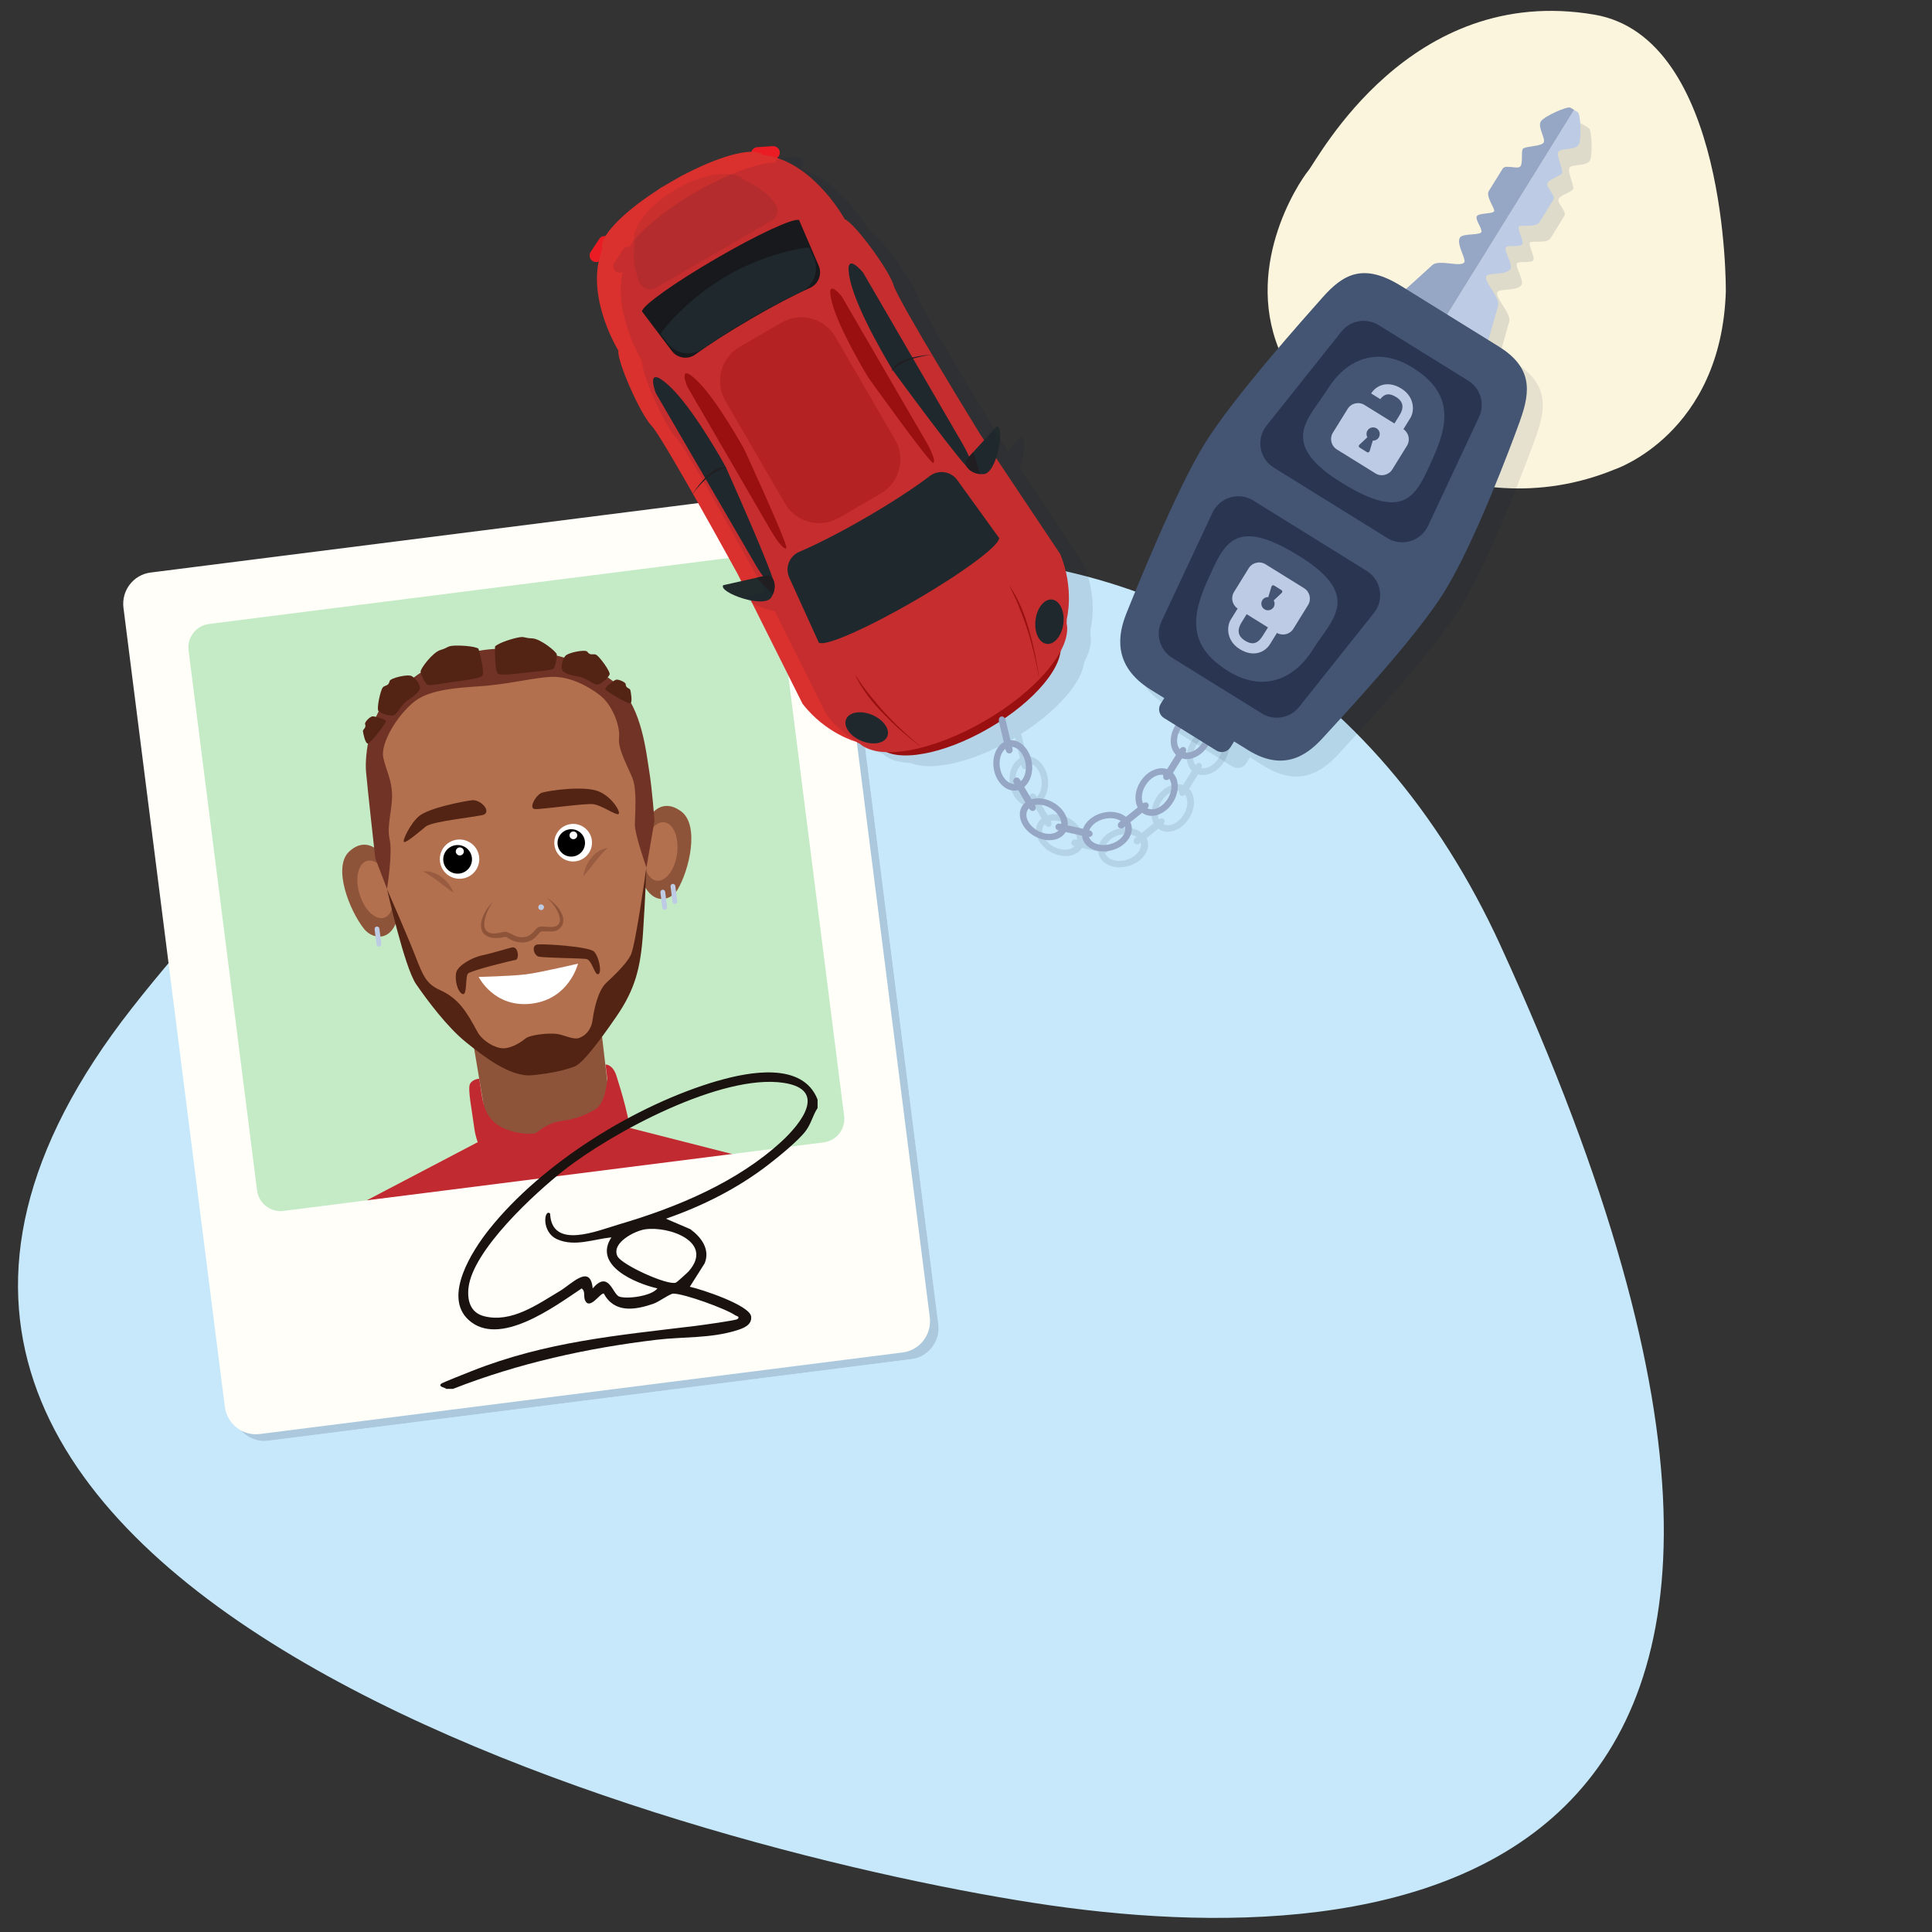
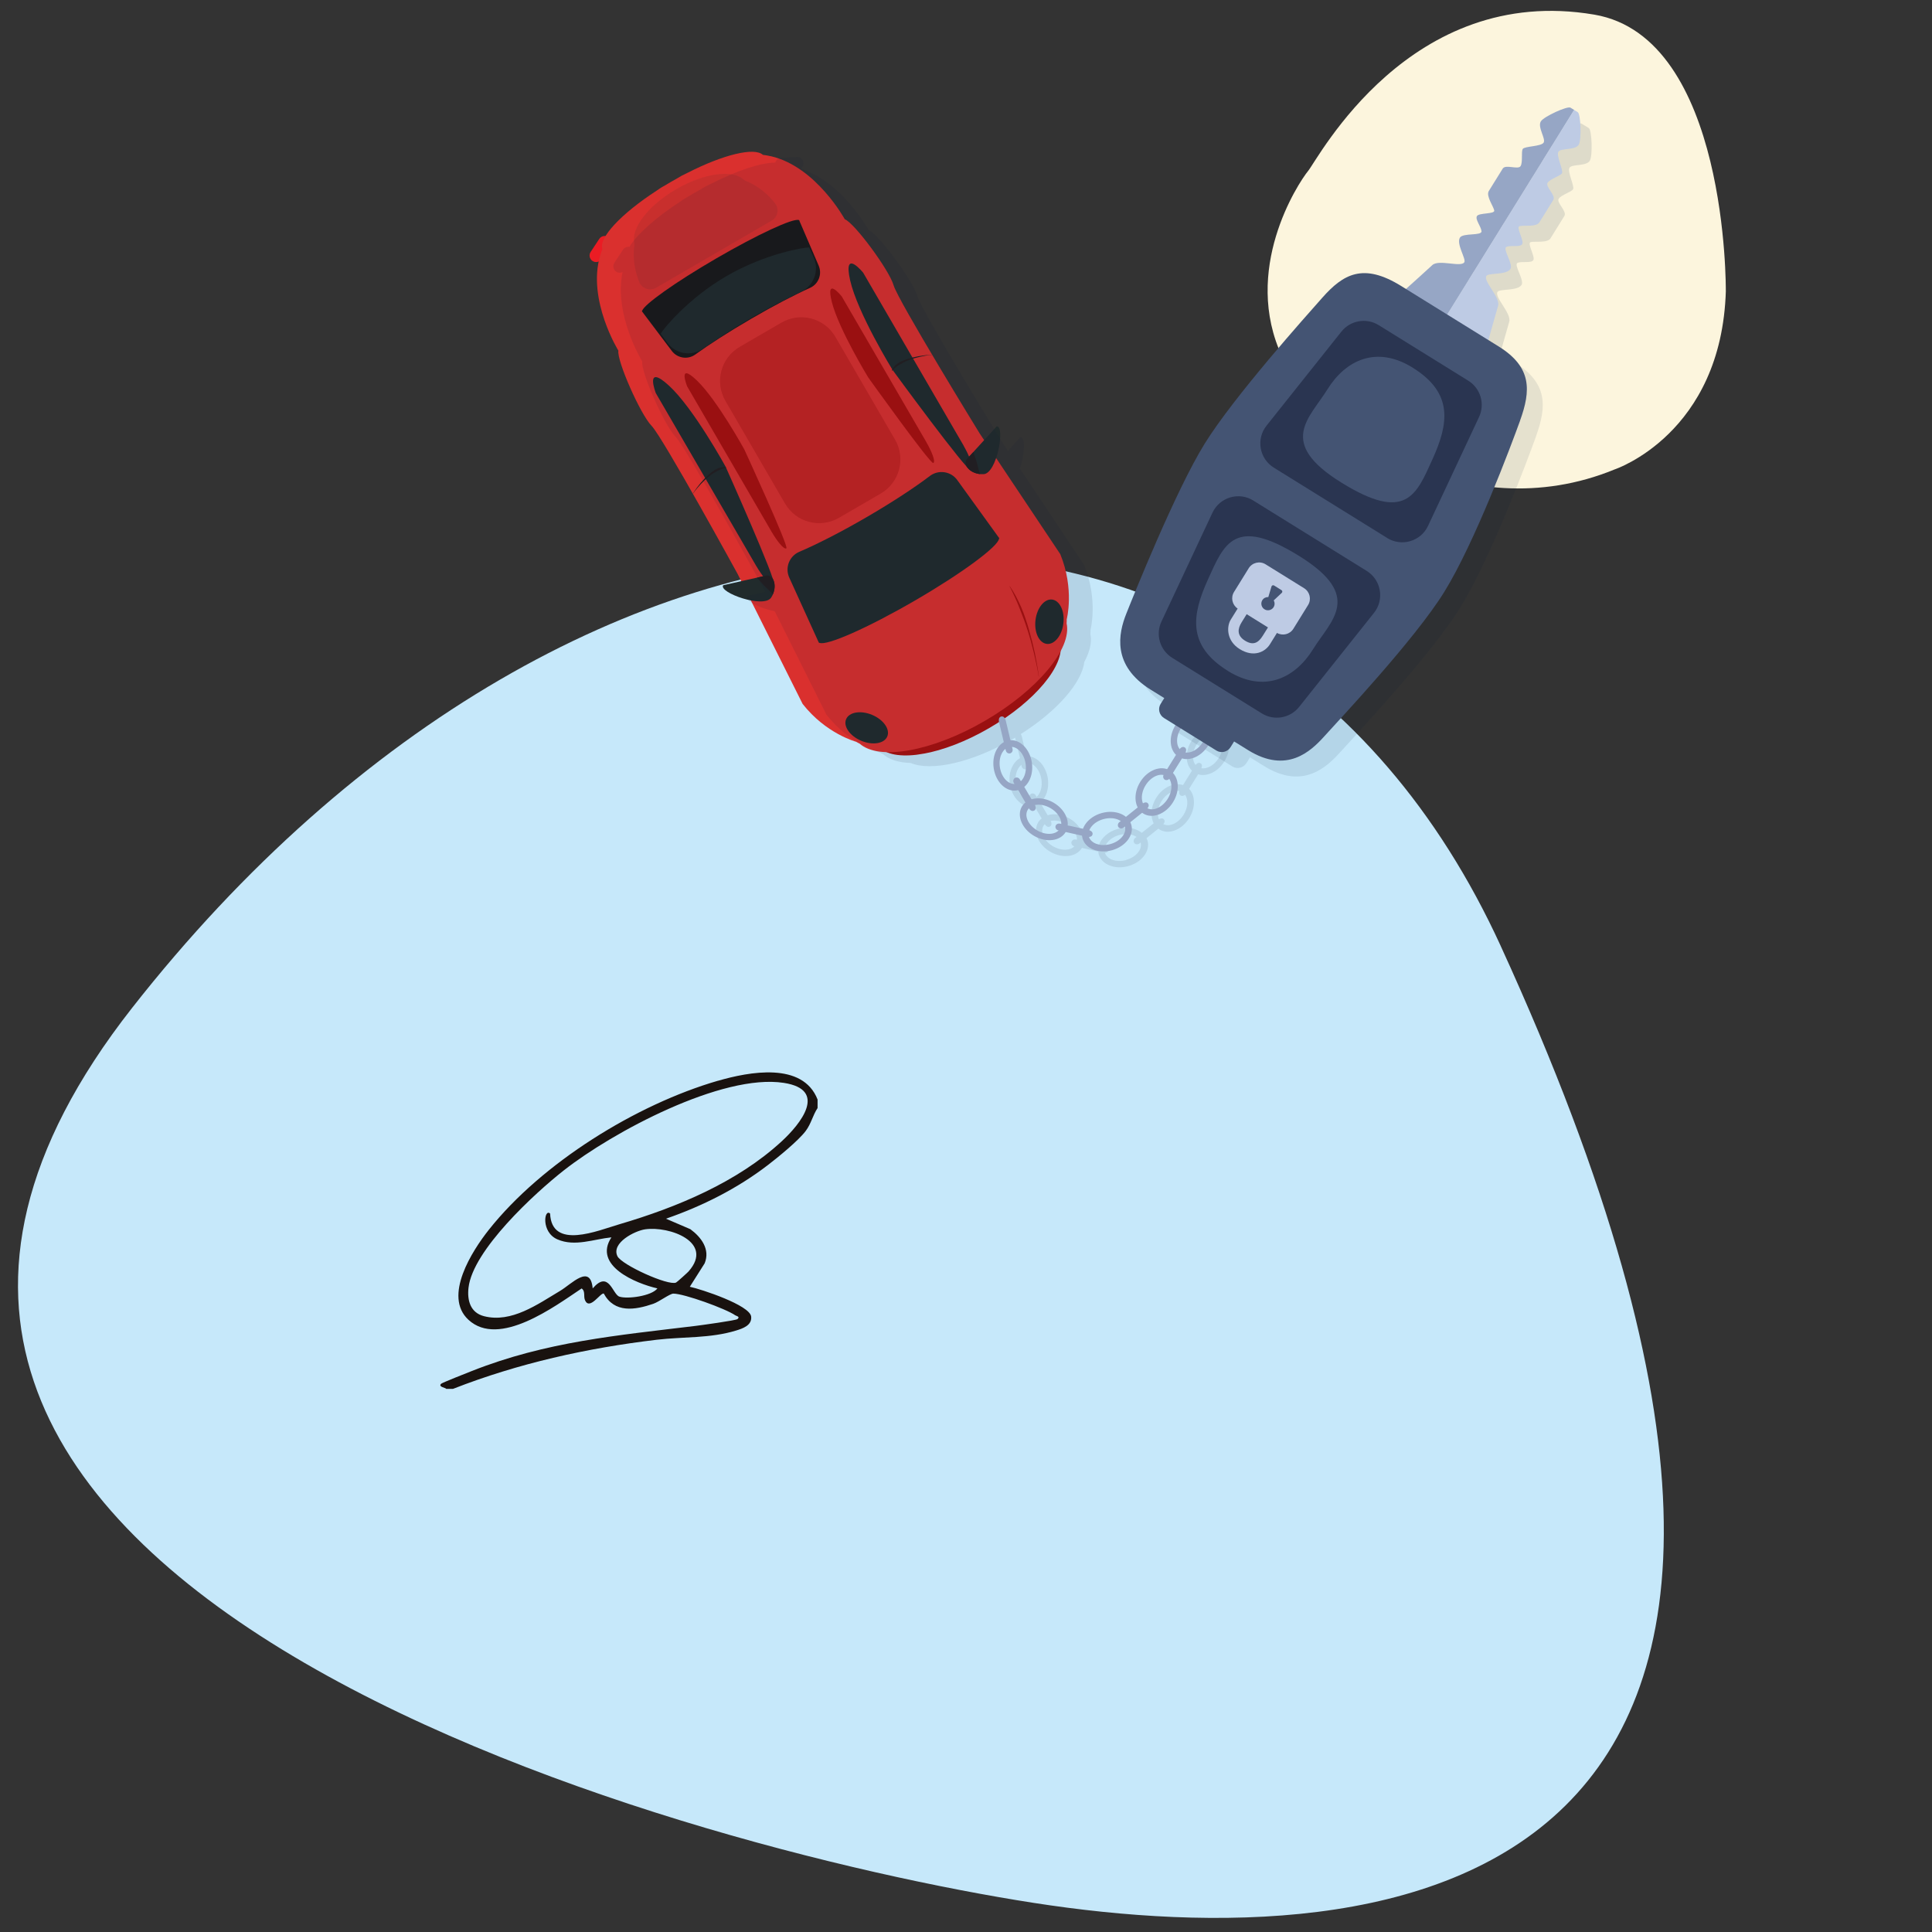
<svg xmlns="http://www.w3.org/2000/svg" id="Calque_1" viewBox="0 0 400 400">
  <rect x="0" y="0" width="400" height="400" fill="#333333" stroke="none" />
  <defs>
    <style>.cls-1{fill:none;}.cls-2{isolation:isolate;opacity:.3;}.cls-3{fill:#b2704f;}.cls-4{fill:#aa0f0d;}.cls-5{fill:#19120f;}.cls-6{fill:#231f20;}.cls-7{fill:#2a3551;}.cls-8{fill:#fcf5dd;}.cls-9{fill:#212b2c;}.cls-10{clip-path:url(#clippath-11);}.cls-11{clip-path:url(#clippath-10);}.cls-12{fill:#131d35;opacity:.1;}.cls-13{fill:#96a6c5;}.cls-14{clip-path:url(#clippath-1);}.cls-15{clip-path:url(#clippath-3);}.cls-16{clip-path:url(#clippath-4);}.cls-17{clip-path:url(#clippath-2);}.cls-18{clip-path:url(#clippath-7);}.cls-19{clip-path:url(#clippath-6);}.cls-20{clip-path:url(#clippath-9);}.cls-21{clip-path:url(#clippath-8);}.cls-22{clip-path:url(#clippath-5);}.cls-23{fill:#c22a31;}.cls-24{fill:#fff;}.cls-25{fill:#fffef8;}.cls-26{fill:#532414;}.cls-27{fill:#c6e8fa;}.cls-28{fill:#6c7c9b;}.cls-29{fill:#eb1c24;}.cls-30{fill:#8e543a;}.cls-31{fill:#626365;}.cls-32{fill:#445473;}.cls-33{opacity:.7;}.cls-34{opacity:.4;}.cls-35{opacity:.1;}.cls-36{fill:#703325;}.cls-37{fill:#da302e;}.cls-38{fill:#c5ebc6;}.cls-39{fill:#1a1a1a;}.cls-40{clip-path:url(#clippath);}.cls-41{fill:#becbe4;}.cls-42{opacity:.12;}.cls-42,.cls-43{fill:#051a3d;}.cls-43{opacity:.09;}</style>
    <clipPath id="clippath">
-       <rect class="cls-1" x="35.56" y="109.28" width="148.7" height="181.39" transform="translate(-24.29 15.42) rotate(-7.23)" />
-     </clipPath>
+       </clipPath>
    <clipPath id="clippath-1">
      <rect class="cls-1" x="35.56" y="109.28" width="148.7" height="181.39" transform="translate(-24.29 15.42) rotate(-7.23)" />
    </clipPath>
    <clipPath id="clippath-2">
      <rect class="cls-1" x="35.56" y="109.28" width="148.7" height="181.39" transform="translate(-24.29 15.42) rotate(-7.23)" />
    </clipPath>
    <clipPath id="clippath-3">
      <rect class="cls-1" x="37.22" y="110.77" width="147.14" height="179.79" transform="translate(-24.37 15.54) rotate(-7.23)" />
    </clipPath>
    <clipPath id="clippath-4">
      <rect class="cls-1" x="35.56" y="109.28" width="148.7" height="181.39" transform="translate(-24.29 15.42) rotate(-7.23)" />
    </clipPath>
    <clipPath id="clippath-5">
      <rect class="cls-1" x="87.88" y="180.02" width="5.75" height="5.19" transform="translate(-22.26 12.87) rotate(-7.23)" />
    </clipPath>
    <clipPath id="clippath-6">
      <rect class="cls-1" x="120.42" y="175.9" width="5.75" height="5.19" transform="translate(-21.48 16.94) rotate(-7.23)" />
    </clipPath>
    <clipPath id="clippath-7">
      <rect class="cls-1" x="129.13" y="28.73" width="87.06" height="129.47" transform="translate(-12.65 28.6) rotate(-9.14)" />
    </clipPath>
    <clipPath id="clippath-8">
      <rect class="cls-1" x="129.13" y="28.73" width="87.06" height="129.47" transform="translate(-12.65 28.6) rotate(-9.14)" />
    </clipPath>
    <clipPath id="clippath-9">
      <rect class="cls-1" x="129.13" y="28.73" width="87.06" height="129.47" transform="translate(-12.65 28.6) rotate(-9.14)" />
    </clipPath>
    <clipPath id="clippath-10">
      <rect class="cls-1" x="130.35" y="36.64" width="31.04" height="21.34" transform="translate(-5.66 23.76) rotate(-9.14)" />
    </clipPath>
    <clipPath id="clippath-11">
      <rect class="cls-1" x="150.5" y="65.56" width="34.5" height="42.88" transform="translate(-11.69 27.74) rotate(-9.14)" />
    </clipPath>
  </defs>
  <path class="cls-8" d="M357.31,60.18s.5-52.43-27.22-57.15c-38.22-6.5-57.12,29.74-59.25,32.35-2.13,2.61-13.85,20.54-5.33,38.58,7.08,15,37.75,35.97,68.78,23.23,0,0,22.16-7.33,23.03-37.01Z" />
  <path class="cls-27" d="M310.72,195.89c91.2,199.06-23.34,209.48-96.72,198.08-73.38-11.39-279.54-66.86-186.67-185.27,92.87-118.42,231.3-126.53,283.4-12.8" />
  <g id="lewis_hamilton">
    <g class="cls-40">
      <g class="cls-14">
        <g class="cls-17">
          <g class="cls-2">
            <g class="cls-15">
              <path class="cls-28" d="M165.98,103.05l-132.99,16.87c-3.58.45-6.12,3.73-5.66,7.31l20.98,165.39c.45,3.58,3.73,6.12,7.31,5.66l132.99-16.87c3.58-.45,6.12-3.73,5.66-7.31l-20.98-165.39c-.45-3.58-3.73-6.12-7.31-5.66" />
            </g>
          </g>
        </g>
        <rect class="cls-38" x="42.75" y="119.23" width="130.2" height="138.86" transform="translate(-22.89 15.07) rotate(-7.23)" />
        <g class="cls-16">
          <path class="cls-30" d="M124.65,214.64l2.25,19.21s-3.84,6-12.3,7.44c-8.46,1.44-13.15-4.65-13.15-4.65l-3.53-21.01,26.72-1Z" />
          <path class="cls-23" d="M110.92,234.63s2.34-2.16,5.28-2.54,5.07-1.2,7.15-2.49,2.39-6.18,2.39-6.18l-.38-3.03s1.48-.09,2.26,2.33c.77,2.42,3.29,10.5,2.72,12.63-.57,2.13-12.75,9.08-15.58,8.14-2.83-.95-4.31-7.48-3.83-8.85" />
          <path class="cls-23" d="M110.92,234.63s-2.73.53-6.27-.88c-3.54-1.42-4.45-4.19-4.89-6.94-.44-2.74-.53-3.48-.53-3.48,0,0-1.39.08-1.92,1.08-.53,1,.42,5.55.87,9.04s2.28,7.64,6.6,9.33c4.32,1.69,9.98.69,9.98.69l-1.46-6.35-2.37-2.5Z" />
          <polygon class="cls-23" points="98.96 236.45 75.81 248.58 152.46 239.15 129.11 233.2 103.29 238.78 98.96 236.45" />
          <path class="cls-30" d="M78.46,176.31s-2.71-3.22-6.17,0,.04,12.2,3.11,16.04c1.89,2.36,6.87,3.11,7.44-5.43.56-8.54-4.38-10.61-4.38-10.61" />
          <path class="cls-3" d="M80.66,182.15c1.28,3.11,1,6.51-.62,7.6-1.62,1.09-3.97-.54-5.25-3.65-1.28-3.11-1-6.51.62-7.6,1.62-1.09,3.97.54,5.25,3.65" />
          <path class="cls-30" d="M134.88,168.62s2.21-3.49,6.11-.66c3.9,2.82,1.76,12.11-.72,16.25-1.53,2.55-6.35,3.82-8.16-4.59-1.82-8.41,2.77-10.99,2.77-10.99" />
          <path class="cls-3" d="M133.56,174.64c-.81,3.22-.03,6.57,1.73,7.48,1.77.91,3.85-.96,4.66-4.18.81-3.22.03-6.57-1.73-7.48-1.77-.91-3.85.96-4.66,4.18" />
          <polygon class="cls-3" points="101.22 137.55 83.2 143.66 77.77 154.38 78.73 163.02 80.12 184.04 85 199.1 92.97 210.67 102.57 218.35 115.38 219.13 123.23 214.18 129.75 202.05 132.67 191.64 133.83 179.63 133.02 164.33 130.38 149.12 125.17 141.44 112.78 137.36 101.22 137.55" />
          <path class="cls-26" d="M80.12,184.04s3.61,16.22,6.03,19.72c2.42,3.51,6.5,8.93,10.28,11.98,3.78,3.05,9.26,7.3,13.73,6.88,4.47-.43,7.2-1.2,8.81-1.82,1.62-.63,4.89-4.86,8.71-10.43,3.81-5.57,4.95-9.96,5.45-17.22.49-7.27.69-13.51.69-13.51,0,0-2.21,15.97-3.22,18.07s-4.3,5-5.19,5.89c-1.63,1.62-2.42,5.39-2.72,7.55-.29,2.16-1.56,3.31-2.77,3.74-1.22.44-3.04-.6-4.63-.83-1.58-.22-5.49.13-6.52.97-1.02.84-2.99,2.07-4.69,2.01-1.7-.07-4.22-1.55-5.24-3.43-2.22-4.1-3.84-6.86-7.74-8.63-2.8-1.27-3.47-2.81-5.14-7.12-1.68-4.31-5.85-13.81-5.85-13.81" />
          <path class="cls-26" d="M105.97,196.16c-.96.22-4.22,1.24-6.15,1.63-1.93.39-4.97,2.04-5.35,3.51-.38,1.46.23,4.07,1.28,4.5,1.04.43.54-3.71,1.16-4.25.76-.66,8.98-2.69,9.82-2.8s.62-2.91-.75-2.59" />
          <path class="cls-26" d="M111.58,198.07c1.24.24,8.39.32,9.71.46,1.32.14,1.74,3.35,2.56,3.17.82-.18.21-3.63-.88-4.69-1.09-1.05-10.26-1.63-11.66-1.47-1.4.16-.78,2.32.26,2.53" />
          <path class="cls-24" d="M99.11,202.26s6.76-.15,9.82-.54,10.74-2.21,10.74-2.21c0,0-1.76,7.29-9.55,8.28s-11.02-5.53-11.02-5.53" />
-           <path class="cls-30" d="M102.14,186.61c-1.48,1.9-3.64,7.08.62,6.62.76-.07,1.17-.31,2.04-.3,1.31.37,2.12,1.29,3.52,1.09,1.36-.06,1.89-.87,2.85-1.86.13-.13.49-.32.68-.32.44-.08,1.14.03,1.57.05,4.62.51,1.82-4.49-.23-5.98,2.1,1.11,5.12,4.69,2.29,6.63-1.04.65-2.92.04-3.61.41-.36.35-.78.97-1.38,1.42-1.21.91-2.86.97-4.23.41-.65-.25-1.29-.75-1.61-.81-6.34,1.4-6.19-3.73-2.5-7.37" />
          <path class="cls-26" d="M112.25,164.1c-1.21.36-2.93,3.3-1.52,3.41,1.4.1,10.46-1.25,12.15-1.01s4.43,2.22,5.12,2.06c.7-.16-1.15-3.56-4.13-4.74-2.98-1.18-10.1-.17-11.63.29" />
          <path class="cls-26" d="M100.28,168.62c-.71.45-10.67,1.32-12.13,2.51-1.46,1.19-4.02,3.38-4.49,3.2-.47-.18,1.35-3.93,3.1-5.36,2.19-1.78,9.25-3.06,10.92-3.29,1.67-.23,3.98,2.06,2.6,2.94" />
          <path class="cls-24" d="M99.2,177.38c.27,2.23-1.32,4.26-3.56,4.53-2.24.27-4.27-1.31-4.55-3.54-.27-2.23,1.32-4.26,3.56-4.53,2.24-.27,4.27,1.31,4.55,3.54" />
          <path d="M97.7,177.56c.2,1.62-.96,3.1-2.59,3.3-1.63.2-3.11-.95-3.32-2.58-.2-1.62.96-3.1,2.59-3.3,1.63-.2,3.12.95,3.32,2.58" />
          <path class="cls-24" d="M96.03,176.18c.05.46-.28.87-.73.93-.46.05-.87-.27-.93-.73-.05-.46.28-.87.73-.93.46-.05.87.28.93.73" />
          <path class="cls-24" d="M122.54,173.99c.26,2.13-1.26,4.07-3.4,4.34s-4.09-1.25-4.35-3.38c-.26-2.13,1.26-4.07,3.4-4.34,2.14-.26,4.09,1.25,4.35,3.38" />
          <path d="M121.1,174.17c.19,1.55-.92,2.97-2.48,3.16-1.56.19-2.98-.91-3.17-2.47-.19-1.55.92-2.97,2.48-3.16,1.56-.19,2.98.91,3.17,2.47" />
          <path class="cls-24" d="M119.51,172.85c.05.44-.26.84-.7.89-.44.05-.84-.26-.89-.7-.05-.44.26-.84.7-.89.44-.05.84.26.89.7" />
          <path class="cls-36" d="M101.35,141.92c-4.18.42-11.68.35-15.42,3.23-3.73,2.88-7.22,8.83-6.57,11.71.65,2.89,1.7,4.45,1.81,7.54.11,3.1-1.15,6.51-.5,9.39.65,2.89-.54,10.24-.54,10.24l-2.43-6.32s-1.64-14.64-1.92-18c-.28-3.36.73-12.1,5.34-15.8,4.62-3.7,8.87-8.05,19.3-9.37s22.82,2.76,27.66,7.51c4.84,4.76,5.69,13.69,6.33,17.57.63,3.88,1.09,10.31,1.09,10.31l-1.66,9.68s-2.41-6.76-2.4-8.88c.01-2.12.51-7.13-.52-9.68-1.03-2.55-3.02-5.98-2.75-8.27.27-2.3-1.28-6.76-3.95-8.83-2.77-2.15-6.58-3.97-10.09-3.81-3.51.16-7.61,1.25-12.78,1.76" />
          <g class="cls-33">
            <g class="cls-22">
              <path class="cls-30" d="M87.58,180.41c2.81-.27,5.32,1.91,6.36,4.42-2.32-1.52-3.87-3.1-6.36-4.42" />
            </g>
          </g>
          <g class="cls-33">
            <g class="cls-19">
              <path class="cls-30" d="M125.82,175.55c-2.08,1.9-3.19,3.82-5.05,5.87.37-2.69,2.26-5.43,5.05-5.87" />
            </g>
          </g>
          <path class="cls-26" d="M99.06,134.3s1.5,5.18.72,5.7c-.78.52-4.4.98-6.21,1.21s-4.69.88-5.16.51c-.47-.36-1.26-2.1-1.33-2.66s2.46-3.99,4.1-4.48c1.63-.49,1.32-.73,2.43-.87s4.52,0,5.44.58" />
          <path class="cls-26" d="M102.49,133.86s-.16,5.39.72,5.7c.89.31,4.5-.15,6.31-.38s4.76-.32,5.13-.79c.36-.47.69-2.35.62-2.91s-3.38-3.25-5.08-3.31c-1.7-.07-1.46-.38-2.57-.24s-4.38,1.12-5.13,1.92" />
          <path class="cls-26" d="M86.95,142.47c-.04.62-1.08,1.55-2.64,2.6-1.56,1.05-2.01,3.08-3.14,3.08-1.13,0-2.33-.55-2.8-.92-.47-.36.41-4.45.91-4.94.5-.49,1.16-.2,1.39-1.29.13-.61,3.79-1.5,4.59-1.01.92.57,1.74,1.76,1.69,2.47" />
          <path class="cls-26" d="M116.43,138.81c.3.55,1.61.98,3.47,1.3,1.85.32,3.09,2,4.12,1.54,1.03-.46,1.91-1.45,2.19-1.98.28-.52-2.18-3.9-2.84-4.14-.66-.24-1.14.29-1.79-.61-.37-.51-4.07.17-4.6.95-.61.9-.88,2.31-.54,2.94" />
          <path class="cls-26" d="M79.89,149.3c.06.49-3.17,4.57-3.72,4.64s-.98-2.14-1.03-2.55.76-.66.45-1.47c-.16-.41,1.07-1.62,1.56-1.61.5,0,2.69.58,2.74.99" />
          <path class="cls-26" d="M125.31,142.66c.12.48,4.62,3.09,5.17,2.95.53-.14.12-2.35.02-2.75-.1-.41-.95-.33-.96-1.2,0-.44-1.59-1.11-2.05-.92-.46.19-2.29,1.53-2.18,1.93" />
          <path class="cls-41" d="M137.69,188.36h0c-.27.03-.52-.16-.56-.43l-.4-3.17c-.03-.27.16-.52.43-.55s.52.16.56.43l.4,3.17c.03.27-.16.52-.43.56" />
          <path class="cls-41" d="M139.79,187.15h0c-.27.03-.52-.16-.56-.43l-.4-3.17c-.03-.27.16-.52.43-.55s.52.16.56.43l.4,3.17c.03.27-.16.52-.43.56" />
          <path class="cls-41" d="M78.52,195.98h0c-.27.03-.52-.16-.56-.43l-.4-3.17c-.03-.27.16-.52.43-.55s.52.16.56.43l.4,3.17c.03.27-.16.52-.43.56" />
          <path class="cls-41" d="M112.62,187.76c.04.32-.19.62-.51.66s-.62-.19-.66-.51.19-.62.51-.66.62.19.66.51" />
          <path class="cls-25" d="M164.28,101.66L31.17,118.54c-3.55.45-6.06,3.72-5.61,7.3l20.98,165.39c.45,3.58,3.7,6.12,7.25,5.67l133.1-16.89c3.55-.45,6.06-3.72,5.61-7.3l-20.98-165.39c-.45-3.58-3.7-6.12-7.25-5.67M174.77,231.04c.34,2.69-1.56,5.14-4.25,5.48l-111.82,14.19c-2.69.34-5.14-1.56-5.48-4.25l-14.18-111.8c-.34-2.69,1.56-5.14,4.25-5.48l111.82-14.19c2.69-.34,5.14,1.56,5.48,4.25l14.18,111.8Z" />
        </g>
      </g>
    </g>
  </g>
  <g id="voiture_car">
    <g class="cls-18">
      <g class="cls-21">
        <g class="cls-20">
          <path class="cls-4" d="M144.69,97.55c2.01,2.07,15.49,26.68,15.49,26.68l11.73,23.46c4.21,5.39,9.64,6.83,9.64,6.83.2.13.42.24.64.34,3.43,3.1,13.02,1.45,22.58-4.1,9.56-5.55,15.74-13.07,14.75-17.58.02-.25.03-.49.02-.73,0,0,1.44-5.43-1.16-11.76l-14.56-21.81s-14.69-23.9-15.49-26.68c-.8-2.78-7.09-11.28-8.81-11.91,0,0-5.14-9.44-13.25-11.35-.06,0-.12-.02-.18-.04-.43-.1-.87-.18-1.32-.23-1.54-1.42-7.15-.04-13.59,3.24-.84.38-1.42.71-1.83.97-.38.21-.76.42-1.14.65-.34.2-.68.4-1.01.6-.4.21-.92.52-1.58.99-6.38,4.13-10.54,8.54-9.8,10.55-.15.36-.27.73-.38,1.1,0,.03-.02.06-.03.09-2.36,7.99,3.29,17.14,3.29,17.14-.31,1.8,3.97,11.48,5.98,13.55" />
-           <path class="cls-29" d="M155.52,31.9c-.05-.74.52-1.39,1.26-1.43l3.23-.21c.74-.05,1.39.52,1.43,1.26.05.74-.52,1.39-1.26,1.43l-3.23.21c-.75.05-1.39-.52-1.43-1.26" />
          <path class="cls-29" d="M125.94,49.08c-.62-.41-1.46-.24-1.87.38l-1.78,2.7c-.41.62-.24,1.46.38,1.87.62.41,1.46.24,1.87-.38l1.78-2.7c.41-.62.24-1.46-.38-1.87" />
          <path class="cls-37" d="M134.91,88.17c2.31,2.38,17.79,30.63,17.79,30.63l13.47,26.93c4.84,6.19,11.07,7.84,11.07,7.84.23.14.48.27.74.39,3.94,3.55,14.95,1.67,25.92-4.71,10.97-6.37,18.07-15,16.93-20.18.02-.28.03-.56.02-.84,0,0,1.65-6.23-1.33-13.5l-16.72-25.04s-16.87-27.44-17.79-30.63c-.92-3.19-8.15-12.95-10.11-13.67,0,0-5.91-10.84-15.22-13.03-.07-.01-.14-.03-.21-.04-.5-.11-1-.2-1.52-.26-1.77-1.63-8.21-.05-15.6,3.72-.96.44-1.63.81-2.1,1.12-.44.24-.87.49-1.31.74-.39.23-.78.46-1.16.69-.46.24-1.06.59-1.81,1.13-7.32,4.74-12.1,9.81-11.25,12.11-.17.42-.31.84-.44,1.26,0,.03-.02.07-.03.1-2.71,9.18,3.78,19.67,3.78,19.67-.35,2.07,4.55,13.18,6.87,15.56" />
          <g class="cls-35">
            <g class="cls-11">
              <path class="cls-9" d="M132.57,58.81h0c-.08-.13-.16-.26-.21-.4-1.71-4.18-1.01-7.6-1.01-7.6-.01-.16-.01-.32,0-.48-.77-3.02,2.85-7.79,8.64-11.15,5.79-3.36,11.72-4.14,13.97-1.98.14.07.28.16.41.25,0,0,3.32,1.09,6.1,4.65.09.12.18.25.25.39.58,1.14.17,2.53-.94,3.18l-23.97,13.92c-1.11.64-2.52.31-3.22-.76" />
            </g>
          </g>
          <path class="cls-9" d="M199.53,92.3l-20.82-35.84s-4.22-5.2-2.7,1.57c1.53,6.77,8.77,18.54,8.77,18.54,0,0,15.54,21.26,16.29,20.83.75-.44-.54-3.35-1.55-5.09" />
          <path class="cls-9" d="M156.6,117.23l-20.82-35.84s-2.43-6.25,2.7-1.57c5.12,4.68,11.75,16.8,11.75,16.8,0,0,10.77,24.04,10.02,24.47-.75.44-2.64-2.13-3.65-3.87" />
          <path class="cls-9" d="M206.36,88.27c1.8-.08.05,9.77-2.72,9.9-2.77.13-4.43-2.05-3.44-3.14s5.78-6.34,5.78-6.34l.39-.43Z" />
          <path class="cls-6" d="M202.94,98.16c-.29-.63-.43-1.34-.6-2.01-.22-.87-.54-1.71-.82-2.56l-1.32,1.45c-.9.99.4,2.89,2.74,3.12" />
          <path class="cls-9" d="M149.72,121.17c-.96,1.52,8.47,4.89,9.95,2.54,1.49-2.34.42-4.87-1.02-4.55-1.44.32-8.37,1.88-8.37,1.88l-.56.13Z" />
          <path class="cls-6" d="M160,123.09c-.4-.56-.95-1.04-1.45-1.51-.64-.62-1.22-1.31-1.82-1.98l1.91-.43c1.31-.29,2.31,1.78,1.35,3.92" />
          <path class="cls-9" d="M169.5,132.95l.09.19.09-.05c1.46.67,9.99-3.09,19.76-8.76,9.77-5.67,17.26-11.22,17.4-12.82l.07-.04-.09-.12s-.01-.05-.02-.07c-.02-.04-.06-.08-.1-.11l-8.51-11.78c-1.32-1.83-3.88-2.2-5.68-.84-3.15,2.4-7.79,5.44-13.1,8.53-5.32,3.09-10.27,5.61-13.91,7.16-2.08.88-3.02,3.29-2.09,5.35l6.06,13.33s0,.02,0,.03c0,0,0,0,0,0" />
          <path class="cls-39" d="M132.96,64.54l-.09-.12.08-.04c.22-1.23,6.83-5.93,15.35-10.88,8.52-4.95,15.88-8.36,17.06-7.94l.06-.04.04.1s.03.02.04.04c.02.03.03.07.03.11l3.97,9.23c.76,1.77-.04,3.82-1.79,4.6-3.15,1.41-7.48,3.66-12.15,6.38-4.68,2.72-8.79,5.37-11.58,7.4-1.55,1.14-3.73.81-4.89-.72l-6.1-8.09s-.01,0-.02-.02c0,0,0,0,0,0" />
          <path class="cls-9" d="M136.81,69.14l-.05-.06.07-.04c.41-.82,5.53-7.2,13.59-11.88,8.06-4.68,16.15-5.97,17.07-5.92l.06-.03.02.06s.02,0,.02.02c0,.02,0,.04,0,.06l.89,2.01c1.17,2.65.03,5.75-2.58,7.01-2.97,1.43-6.72,3.34-10.43,5.5-3.72,2.16-7.23,4.47-9.94,6.33-2.38,1.64-5.62,1.11-7.35-1.21l-1.35-1.82s0,0-.01,0c0,0,0,0,0,0" />
          <path class="cls-31" d="M166.25,47.85c-2.2-5.13-4.41-10.26-6.61-15.39" />
          <path class="cls-31" d="M134.48,66.3c-3.36-4.46-6.73-8.91-10.09-13.37" />
          <path class="cls-6" d="M192.95,73.45c-.91.09-1.76.25-2.56.44-.81.18-1.57.41-2.27.68-.7.27-1.31.61-1.9.96-.6.35-1.11.77-1.54,1.24l-.04-.03c.21-.63.67-1.09,1.21-1.49.55-.39,1.25-.67,1.99-.91,1.48-.49,3.18-.79,5.09-.91l.03.03Z" />
          <path class="cls-6" d="M143.49,102.18c.52-.73,1.06-1.37,1.61-1.96.55-.59,1.11-1.13,1.68-1.58.57-.45,1.16-.81,1.75-1.13.59-.34,1.2-.56,1.81-.69v-.05c-.65-.13-1.27.02-1.88.28-.61.27-1.18.73-1.75,1.23-1.13,1.01-2.22,2.3-3.24,3.86v.04Z" />
          <path class="cls-4" d="M215.06,140.1c-.26-1.63-.6-3.24-.99-4.85-.38-1.6-.82-3.2-1.32-4.76-.5-1.57-1.08-3.11-1.69-4.64-.6-1.53-1.29-3.02-2.05-4.49l.03-.02c.96,1.35,1.71,2.84,2.38,4.36.66,1.52,1.16,3.11,1.63,4.7.92,3.18,1.61,6.42,2.04,9.7h-.04Z" />
-           <path class="cls-4" d="M190.4,154.44c-2.63-2-5.11-4.2-7.41-6.58-1.15-1.19-2.28-2.41-3.27-3.74-.98-1.33-1.9-2.73-2.6-4.23l.04-.02c.9,1.39,1.85,2.73,2.89,4,1.03,1.28,2.07,2.55,3.19,3.77,1.12,1.21,2.28,2.38,3.49,3.5,1.2,1.13,2.43,2.23,3.72,3.26l-.03.03Z" />
          <path class="cls-4" d="M191.84,91.62l-17.55-30.22s-3.49-4.43-2.05,1.19c1.44,5.62,7.52,15.56,7.52,15.56,0,0,12.9,18.04,13.47,17.71.57-.33-.54-2.77-1.4-4.24" />
          <path class="cls-4" d="M159.82,110.22l-17.55-30.22s-2.12-5.22,2.05-1.19c4.17,4.03,9.78,14.24,9.78,14.24,0,0,9.28,20.15,8.71,20.48-.57.33-2.14-1.85-2.99-3.32" />
          <path class="cls-9" d="M175.18,148.9c.62-1.48,3.03-1.88,5.39-.89,2.35.99,3.76,2.99,3.13,4.47-.62,1.48-3.03,1.88-5.39.89-2.35-.99-3.76-2.99-3.13-4.47" />
          <path class="cls-9" d="M217.83,124.13c-1.59-.19-3.13,1.7-3.44,4.24-.31,2.53.73,4.74,2.33,4.94,1.59.19,3.14-1.7,3.44-4.24.31-2.53-.74-4.74-2.33-4.94" />
          <g class="cls-34">
            <g class="cls-10">
              <path class="cls-4" d="M153.14,71.82l8.66-5.03c3.9-2.26,8.89-.94,11.16,2.96l12.35,21.27c2.26,3.9.94,8.89-2.96,11.16l-8.66,5.03c-3.9,2.26-8.89.94-11.16-2.96l-12.35-21.27c-2.26-3.9-.94-8.89,2.96-11.16" />
            </g>
          </g>
        </g>
      </g>
    </g>
  </g>
  <path class="cls-42" d="M328.96,26.53c-.35-.22-.66-.41-.74-.46h0s-.37-.23-.78-.48c-.62-.39-5.5,1.82-6.13,2.83-.75,1.2,1.07,3.6.57,4.41s-3.96.73-4.32,1.31c-.36.58.05,2.74-.45,3.55-.5.81-3.11-.43-3.7.52-.59.96-2.24,3.6-2.88,4.64-.64,1.04,1.04,3.28,1.13,4.05.08.76-3.16.43-3.58,1.13-.43.69.83,2.11.94,3.13.11,1.02-3.83.31-4.47,1.34-.8,1.3,1.33,4.42.91,5.1-.69,1.11-5.3-.67-6.63.59-.95.9-5.57,5.04-5.57,5.04l8.56,5.31h0s8.6,5.33,8.6,5.33c0,0,1.66-5.98,2.04-7.23.54-1.75-3.1-5.09-2.42-6.2.43-.69,4.17-.16,4.98-1.45.64-1.03-1.75-4.24-.79-4.59.97-.35,2.8.14,3.23-.55.43-.69-1.31-3.45-.58-3.71.72-.26,3.48.25,4.13-.79.64-1.04,2.29-3.68,2.88-4.64.59-.96-1.68-2.74-1.18-3.55.5-.81,2.62-1.4,2.98-1.98.36-.58-1.24-3.64-.74-4.45.5-.81,3.46-.25,4.2-1.45.63-1.01.43-6.36-.19-6.74Z" />
  <path class="cls-43" d="M318,90.37c2.25-6.22,2.49-11.06-4.44-15.36-6.93-4.3-12.31-7.64-20.16-12.5-7.85-4.87-12-2.5-16.37,2.45-3.2,3.62-18.26,20.41-24.32,30.18-6.06,9.78-14.72,31.42-16.23,35.2-1.62,4.07-3.07,10.7,5.08,15.76.98.61,1.9,1.18,2.78,1.72l-.75,1.2c-.62.99-.31,2.3.68,2.92l10.86,6.74c.99.62,2.3.31,2.92-.68l.75-1.2c.92.57,1.88,1.17,2.92,1.81,8,4.96,12.96.22,15.73-2.85,3.26-3.61,18.77-20.1,24.83-29.87,6.35-10.24,13.83-30.28,15.73-35.52" />
  <path class="cls-12" d="M252.82,151.07c-1.87-1.16-4.63-.11-6.15,2.35-1.37,2.21-1.27,4.79.11,6.14-.54.87-1.3,2.1-1.85,2.99-1.82-.64-4.18.42-5.55,2.63-1.12,1.8-1.26,3.85-.52,5.28-.7.56-1.67,1.34-2.46,1.97-1.19-.96-3.06-1.34-4.98-.81-1.93.53-3.36,1.82-3.88,3.26-.9-.2-2.17-.48-3.18-.71.12-1.69-.99-3.6-2.95-4.72-1.52-.87-3.19-1.07-4.51-.67-.44-.75-1.04-1.75-1.53-2.59,1.23-1.03,1.89-2.97,1.57-5.05-.42-2.71-2.35-4.66-4.41-4.58-.38-1.58-.88-3.68-.97-4.06-.05-.21-.13-.37-.22-.52,7.56-4.77,12.65-10.67,13.15-14.92,1.15-2.15,1.62-4.13,1.26-5.77.02-.28.03-.56.02-.84,0,0,1.65-6.23-1.33-13.5l-13.29-19.91c.99-2.89,1.22-6.6.12-6.54l-.39.43s-1.01,1.11-2.2,2.42l-.95-1.43s-16.87-27.44-17.79-30.63c-.92-3.19-8.15-12.95-10.11-13.67,0,0-5.41-9.91-14.03-12.69.36-.26.59-.7.56-1.18-.05-.74-.69-1.31-1.43-1.26l-3.23.21c-.58.04-1.04.44-1.2.96-2.93.02-7.81,1.6-13.21,4.35-.97.44-1.64.81-2.1,1.12-.44.24-.87.49-1.31.74-.39.23-.78.46-1.16.69-.46.24-1.06.59-1.81,1.13-5.16,3.34-9.04,6.84-10.6,9.42-.5-.07-1.03.13-1.32.58l-1.78,2.7c-.41.62-.24,1.46.38,1.87.41.27.9.27,1.31.07-1.87,8.87,4.07,18.5,4.07,18.5-.35,2.07,4.55,13.18,6.87,15.56,2.31,2.38,17.79,30.63,17.79,30.63l.77,1.54c-1.72.39-3.19.72-3.19.72l-.56.13c-.59.93,2.74,2.56,5.74,3.14l10.71,21.41c4.84,6.19,11.07,7.84,11.07,7.84.23.14.48.27.74.39,1.24,1.12,3.2,1.7,5.63,1.77,4.21,1.8,12.7-.05,21.17-4.97.16-.09.31-.19.47-.28,0,.04,0,.08.02.13.09.39.6,2.53.98,4.12-1.56.88-2.46,3.04-2.09,5.41.45,2.86,2.57,4.91,4.75,4.57.1-.02.19-.06.29-.09.49.83,1.09,1.83,1.54,2.6-.29.24-.56.51-.75.85-1.1,1.91.05,4.63,2.57,6.07,2.5,1.43,5.4,1.06,6.51-.82,1.07.24,2.46.55,3.4.76.02.18.03.37.08.55.58,2.13,3.32,3.23,6.11,2.46,2.79-.77,4.58-3.11,4-5.24-.05-.19-.14-.36-.23-.54.8-.64,1.78-1.43,2.48-1.99.08.06.14.13.22.18,1.87,1.16,4.63.11,6.15-2.35,1.34-2.16,1.29-4.69-.02-6.06.56-.9,1.33-2.14,1.87-3.01,1.81.56,4.1-.51,5.44-2.68,1.53-2.46,1.25-5.4-.63-6.56ZM214.45,164.68c-.26-.45-.74-.48-1.02-.31s-.48.6-.22,1.04c.02.03.06.1.1.17-1.38.03-2.68-1.42-2.99-3.41-.25-1.62.24-3.11,1.14-3.82.03.14.06.26.07.31.12.5.57.68.88.6.31-.07.64-.43.51-.93-.02-.07-.05-.21-.1-.4,1.3.11,2.5,1.52,2.79,3.41.24,1.52-.18,2.92-.98,3.67-.1-.16-.17-.28-.2-.34ZM222.76,173.82c-.51-.11-.86.22-.93.53-.07.31.11.76.61.87,0,0,0,0,0,0-.91.92-2.74.96-4.39.02-1.85-1.06-2.76-2.96-2.02-4.25.07-.13.17-.24.27-.35.31.46.72.7,1.1.47.37-.22.37-.66.14-1.14.93-.2,2.09-.02,3.18.6,1.43.82,2.29,2.14,2.27,3.29-.11-.02-.2-.04-.24-.05ZM233.17,178.06c-2.02.56-3.97-.12-4.41-1.5.38-.02.66-.18.73-.51.09-.4-.2-.69-.66-.86.39-1,1.47-1.92,2.91-2.32,1.38-.38,2.71-.18,3.56.41-.13.11-.23.18-.28.22-.4.32-.37.8-.17,1.05.2.25.66.39,1.06.07.04-.04.13-.11.25-.2,0,0,0,0,0,.01.39,1.43-.96,3.05-3.02,3.61ZM245.04,168.7c-1.09,1.75-2.92,2.58-4.18,1.93.28-.33.36-.68.13-.97-.25-.31-.65-.28-1.05-.04-.43-1-.27-2.45.54-3.75.96-1.55,2.5-2.37,3.72-2.1-.18.4-.01.78.24.93.24.15.63.13.91-.17.71.99.63,2.67-.3,4.17ZM252.33,156.94c-.93,1.5-2.4,2.31-3.6,2.12.19-.43.17-.83-.17-1.03-.35-.22-.73-.04-1.03.35-.78-.97-.73-2.72.23-4.26,1.13-1.81,3.06-2.65,4.32-1.87,1.26.78,1.37,2.89.24,4.7Z" />
  <path class="cls-13" d="M249.52,147.78c-1.87-1.16-4.63-.11-6.15,2.35-1.53,2.46-1.25,5.4.63,6.56,1.87,1.16,4.63.11,6.15-2.35,1.53-2.46,1.25-5.4-.63-6.56M244.72,155.52c-1.26-.78-1.37-2.89-.24-4.7,1.13-1.81,3.06-2.65,4.32-1.87,1.26.78,1.37,2.89.24,4.7-1.13,1.81-3.06,2.65-4.32,1.87" />
  <path class="cls-13" d="M242.23,159.53c-1.87-1.16-4.63-.11-6.15,2.35-1.53,2.46-1.25,5.4.63,6.56,1.87,1.16,4.63.11,6.15-2.35,1.53-2.46,1.25-5.4-.63-6.56M237.43,167.27c-1.26-.78-1.37-2.89-.24-4.7,1.13-1.81,3.06-2.65,4.32-1.87,1.26.78,1.37,2.89.24,4.7-1.13,1.81-3.06,2.65-4.32,1.87" />
  <path class="cls-13" d="M234.23,170.79c-.58-2.13-3.32-3.23-6.11-2.46-2.79.77-4.58,3.11-4,5.24.58,2.13,3.32,3.23,6.11,2.46,2.79-.77,4.58-3.11,4-5.24M225.44,173.2c-.39-1.43.96-3.05,3.02-3.61,2.06-.57,4.05.14,4.44,1.56s-.96,3.05-3.02,3.61c-2.06.57-4.05-.14-4.44-1.56" />
  <path class="cls-13" d="M220.66,172.23c1.1-1.91-.05-4.63-2.57-6.07-2.51-1.44-5.44-1.06-6.53.85-1.1,1.91.05,4.63,2.57,6.07,2.51,1.44,5.44,1.06,6.53-.86M212.76,167.7c.74-1.29,2.84-1.47,4.69-.41,1.85,1.06,2.76,2.96,2.02,4.25-.74,1.29-2.84,1.47-4.69.41-1.85-1.06-2.76-2.96-2.02-4.25" />
  <path class="cls-13" d="M210.49,163.65c2.18-.34,3.58-2.93,3.14-5.8s-2.57-4.91-4.75-4.57c-2.18.34-3.58,2.93-3.14,5.8s2.57,4.91,4.75,4.57M209.08,154.65c1.46-.23,2.92,1.3,3.25,3.41.33,2.11-.59,4-2.06,4.23-1.46.23-2.92-1.3-3.25-3.41-.33-2.11.59-4.01,2.06-4.23" />
  <path class="cls-13" d="M245.28,154.74c-.4-.25-.85.01-1.17.53-.32.52-2.88,4.65-3.16,5.09-.27.44-.08.88.19,1.05.27.17.75.15,1.03-.29.27-.44,2.84-4.57,3.16-5.09.32-.52.36-1.04-.05-1.29" />
  <path class="cls-13" d="M237.7,166.36c-.3-.37-.81-.27-1.28.11-.48.38-4.27,3.42-4.67,3.75-.4.32-.37.8-.17,1.05.2.25.66.39,1.06.07.41-.33,4.19-3.37,4.67-3.75.48-.38.68-.86.38-1.23" />
  <path class="cls-13" d="M226.2,172.76c.1-.46-.29-.8-.89-.93-.6-.13-5.34-1.19-5.85-1.3-.51-.11-.86.22-.93.53-.07.31.11.76.61.87.51.11,5.25,1.17,5.85,1.3.6.13,1.1,0,1.2-.47" />
  <path class="cls-13" d="M214.13,167.82c.41-.24.38-.76.07-1.28-.31-.53-2.79-4.71-3.05-5.16-.26-.45-.74-.48-1.02-.31-.28.16-.48.6-.22,1.04.26.45,2.74,4.63,3.05,5.15.31.53.75.8,1.16.55" />
  <path class="cls-13" d="M207.3,148.34c-.46.11-.59.61-.45,1.21.14.59,1.27,5.32,1.39,5.83.12.5.57.68.88.6.31-.07.64-.43.51-.93-.12-.5-1.25-5.23-1.39-5.83-.14-.59-.48-.98-.95-.87" />
  <path class="cls-13" d="M299.58,65.26l26.35-42.49s-.37-.23-.78-.48c-.62-.39-5.5,1.82-6.13,2.83-.75,1.2,1.07,3.6.57,4.41-.5.81-3.96.73-4.32,1.31-.36.58.05,2.74-.45,3.55-.5.81-3.11-.43-3.7.52-.59.96-2.24,3.6-2.88,4.64-.64,1.04,1.04,3.28,1.13,4.05.08.76-3.16.43-3.58,1.13-.43.69.83,2.11.94,3.13.11,1.02-3.83.31-4.47,1.34-.8,1.3,1.33,4.42.91,5.1-.69,1.11-5.3-.67-6.63.59-.95.9-5.57,5.04-5.57,5.04l8.6,5.33Z" />
  <path class="cls-41" d="M299.54,65.24l26.35-42.49s.37.23.77.48c.62.39.82,5.73.19,6.74-.75,1.2-3.7.64-4.2,1.45-.5.81,1.1,3.87.74,4.45-.36.58-2.48,1.17-2.98,1.98-.5.81,1.77,2.59,1.18,3.55-.59.96-2.24,3.61-2.88,4.64-.64,1.04-3.4.53-4.13.79-.72.26,1.01,3.02.58,3.71-.43.69-2.26.2-3.23.55-.97.35,1.43,3.57.79,4.59-.8,1.3-4.55.77-4.98,1.45-.69,1.11,2.95,4.45,2.42,6.2-.39,1.25-2.04,7.23-2.04,7.23l-8.6-5.33Z" />
  <path class="cls-32" d="M314.71,87.08c2.25-6.22,2.49-11.06-4.44-15.36-6.93-4.3-12.31-7.64-20.16-12.5-7.85-4.87-12-2.5-16.37,2.45-3.2,3.62-18.26,20.41-24.32,30.18-6.06,9.78-14.72,31.42-16.23,35.2-1.62,4.07-3.07,10.7,5.08,15.76.98.61,1.9,1.18,2.78,1.72l-.75,1.2c-.62.99-.31,2.3.68,2.92l10.86,6.74c.99.62,2.3.31,2.92-.68l.75-1.2c.92.57,1.88,1.17,2.92,1.81,8,4.96,12.96.22,15.73-2.85,3.26-3.61,18.77-20.1,24.83-29.87,6.35-10.24,13.83-30.28,15.73-35.52" />
  <path class="cls-7" d="M287.2,111.38l-23.47-14.56c-3-1.86-3.71-5.93-1.51-8.69l15.5-19.47c1.86-2.34,5.19-2.92,7.73-1.34l18.54,11.5c2.54,1.58,3.5,4.81,2.23,7.52l-10.56,22.54c-1.5,3.2-5.46,4.37-8.46,2.51" />
  <path class="cls-32" d="M292.47,76.11c-7.52-4.66-13.9-1.52-17.63,4.49-3.73,6.01-10.52,11,2.87,19.31,13.4,8.31,15.53,2.53,18.85-4.78,3.32-7.32,4.47-13.71-4.09-19.01" />
  <path class="cls-7" d="M259.49,103.64l23.47,14.56c3,1.86,3.71,5.93,1.51,8.69l-15.5,19.47c-1.86,2.34-5.19,2.92-7.73,1.34l-18.54-11.5c-2.54-1.58-3.51-4.81-2.23-7.52l10.56-22.54c1.5-3.2,5.46-4.37,8.46-2.51" />
  <path class="cls-32" d="M254.22,138.91c7.52,4.66,13.9,1.52,17.63-4.49,3.73-6.01,10.52-11-2.87-19.31-13.4-8.31-15.53-2.53-18.85,4.78s-4.47,13.71,4.09,19.01" />
  <path class="cls-41" d="M256.24,126c-.34.55-.87,1.41-1.42,2.28-.92,1.48-.88,4.42,1.85,6.11,2.9,1.8,5.27.59,6.26-1.01.58-.94,1.11-1.79,1.45-2.34,1.18.67,2.68.3,3.4-.86l3.04-4.91c.74-1.19.37-2.75-.82-3.49l-7.98-4.95c-1.19-.74-2.75-.37-3.49.82l-3.04,4.91c-.72,1.16-.38,2.67.74,3.43M257.76,132.64c-1.72-1.06-1.52-2.48-.7-3.79.39-.63.77-1.25,1.05-1.69l4.41,2.74c-.27.44-.66,1.06-1.08,1.73-.95,1.53-2.03,2.04-3.68,1.01M263.25,121.42c.07-.22.33-.32.53-.2l1.54.96c.2.12.23.4.06.56l-1.67,1.57c.27.49.25,1.12-.17,1.59-.39.44-1.06.58-1.59.33-.76-.35-1.03-1.28-.6-1.97.27-.44.76-.67,1.24-.64l.66-2.2Z" />
-   <path class="cls-41" d="M290.57,88.84c.34-.55.87-1.41,1.42-2.28.92-1.48.88-4.42-1.85-6.11-2.9-1.8-5.27-.59-6.26,1.01l1.89,1.17c.86-1.11,1.84-1.33,3.28-.43,1.72,1.06,1.52,2.48.7,3.79-.39.63-.77,1.25-1.05,1.69l-6.2-3.84c-1.19-.74-2.75-.37-3.49.82l-3.04,4.91c-.74,1.19-.37,2.75.82,3.49l7.98,4.95c1.19.74,2.75.37,3.49-.82l3.04-4.91c.72-1.16.38-2.67-.74-3.43M283.56,93.42c-.07.22-.33.32-.53.2l-1.54-.96c-.2-.12-.23-.4-.06-.56l1.67-1.57c-.27-.49-.25-1.12.17-1.59.39-.44,1.06-.58,1.59-.33.76.35,1.03,1.28.6,1.97-.27.44-.76.67-1.24.64l-.66,2.2Z" />
  <path class="cls-5" d="M148.63,223.76c-16.91,4.91-36.45,17.01-47.42,30.85-3.43,4.32-9.52,13.76-4.22,18.64,6.35,5.85,17.87-2.78,23.43-6.49.84.59.33,1.63.71,2.46.96,2.12,3.16-1.58,3.87-1.41,2.23,4.11,6.45,3.43,10.25,2.13,1.22-.42,3.44-2.11,4.16-2.11,2.23,0,10.88,3.13,12.82,4.49.22.15,1.07.26.46.78-.33.29-7.56,1.27-8.65,1.41-16.21,1.97-30.96,3.25-46.37,9.35-.88.35-6.11,2.4-6.35,2.64-.65.66,1,.81,1.06,1.05h1.41c13.5-5.29,27.77-8.46,42.19-10.17,5.49-.65,11.07-.26,16.43-1.91,1.36-.42,3.3-1.06,3.11-2.88-.25-2.37-10.38-5.69-12.7-6.18l3.07-4.85c1.18-2.88-.68-5.4-2.96-7.07l-5.05-2.17c7.56-2.62,14.78-6.25,21.13-11.13,2.12-1.63,6.26-5,7.79-7.02,1.15-1.52,1.46-3.24,2.47-4.76v-1.76c-3.06-7.87-14.2-5.75-20.64-3.88ZM142.6,263.2c-.21.24-2.46,2.27-2.63,2.34-1.62.72-11.32-3.68-12.15-5.48-1.28-2.76,3.62-5.23,5.73-5.54,5.03-.73,14.33,2.65,9.04,8.68ZM161.86,236.28c-9.19,8.48-21.72,13.69-33.59,17.18-4.51,1.32-14.05,5.39-14.38-2.21-1.21-1.12-1.93,3.86,1.52,5.35,3.61,1.57,7.5-.05,11.18-.42-3.87,5.85,5.04,9.55,9.52,10.57-1.19,1.58-6.22,2.26-7.88,1.7-1.43-.49-2.17-5.59-5.52-1.7-.48-5.18-4.38-.9-6.73.5-4.65,2.77-10.08,6.72-15.78,5.25-2.82-.73-3.5-3.27-3.2-5.89.88-7.77,13.71-19.57,19.75-24.31,9.99-7.86,32.76-20.09,45.55-18.1,9.16,1.43,3.42,8.52-.44,12.08Z" />
</svg>